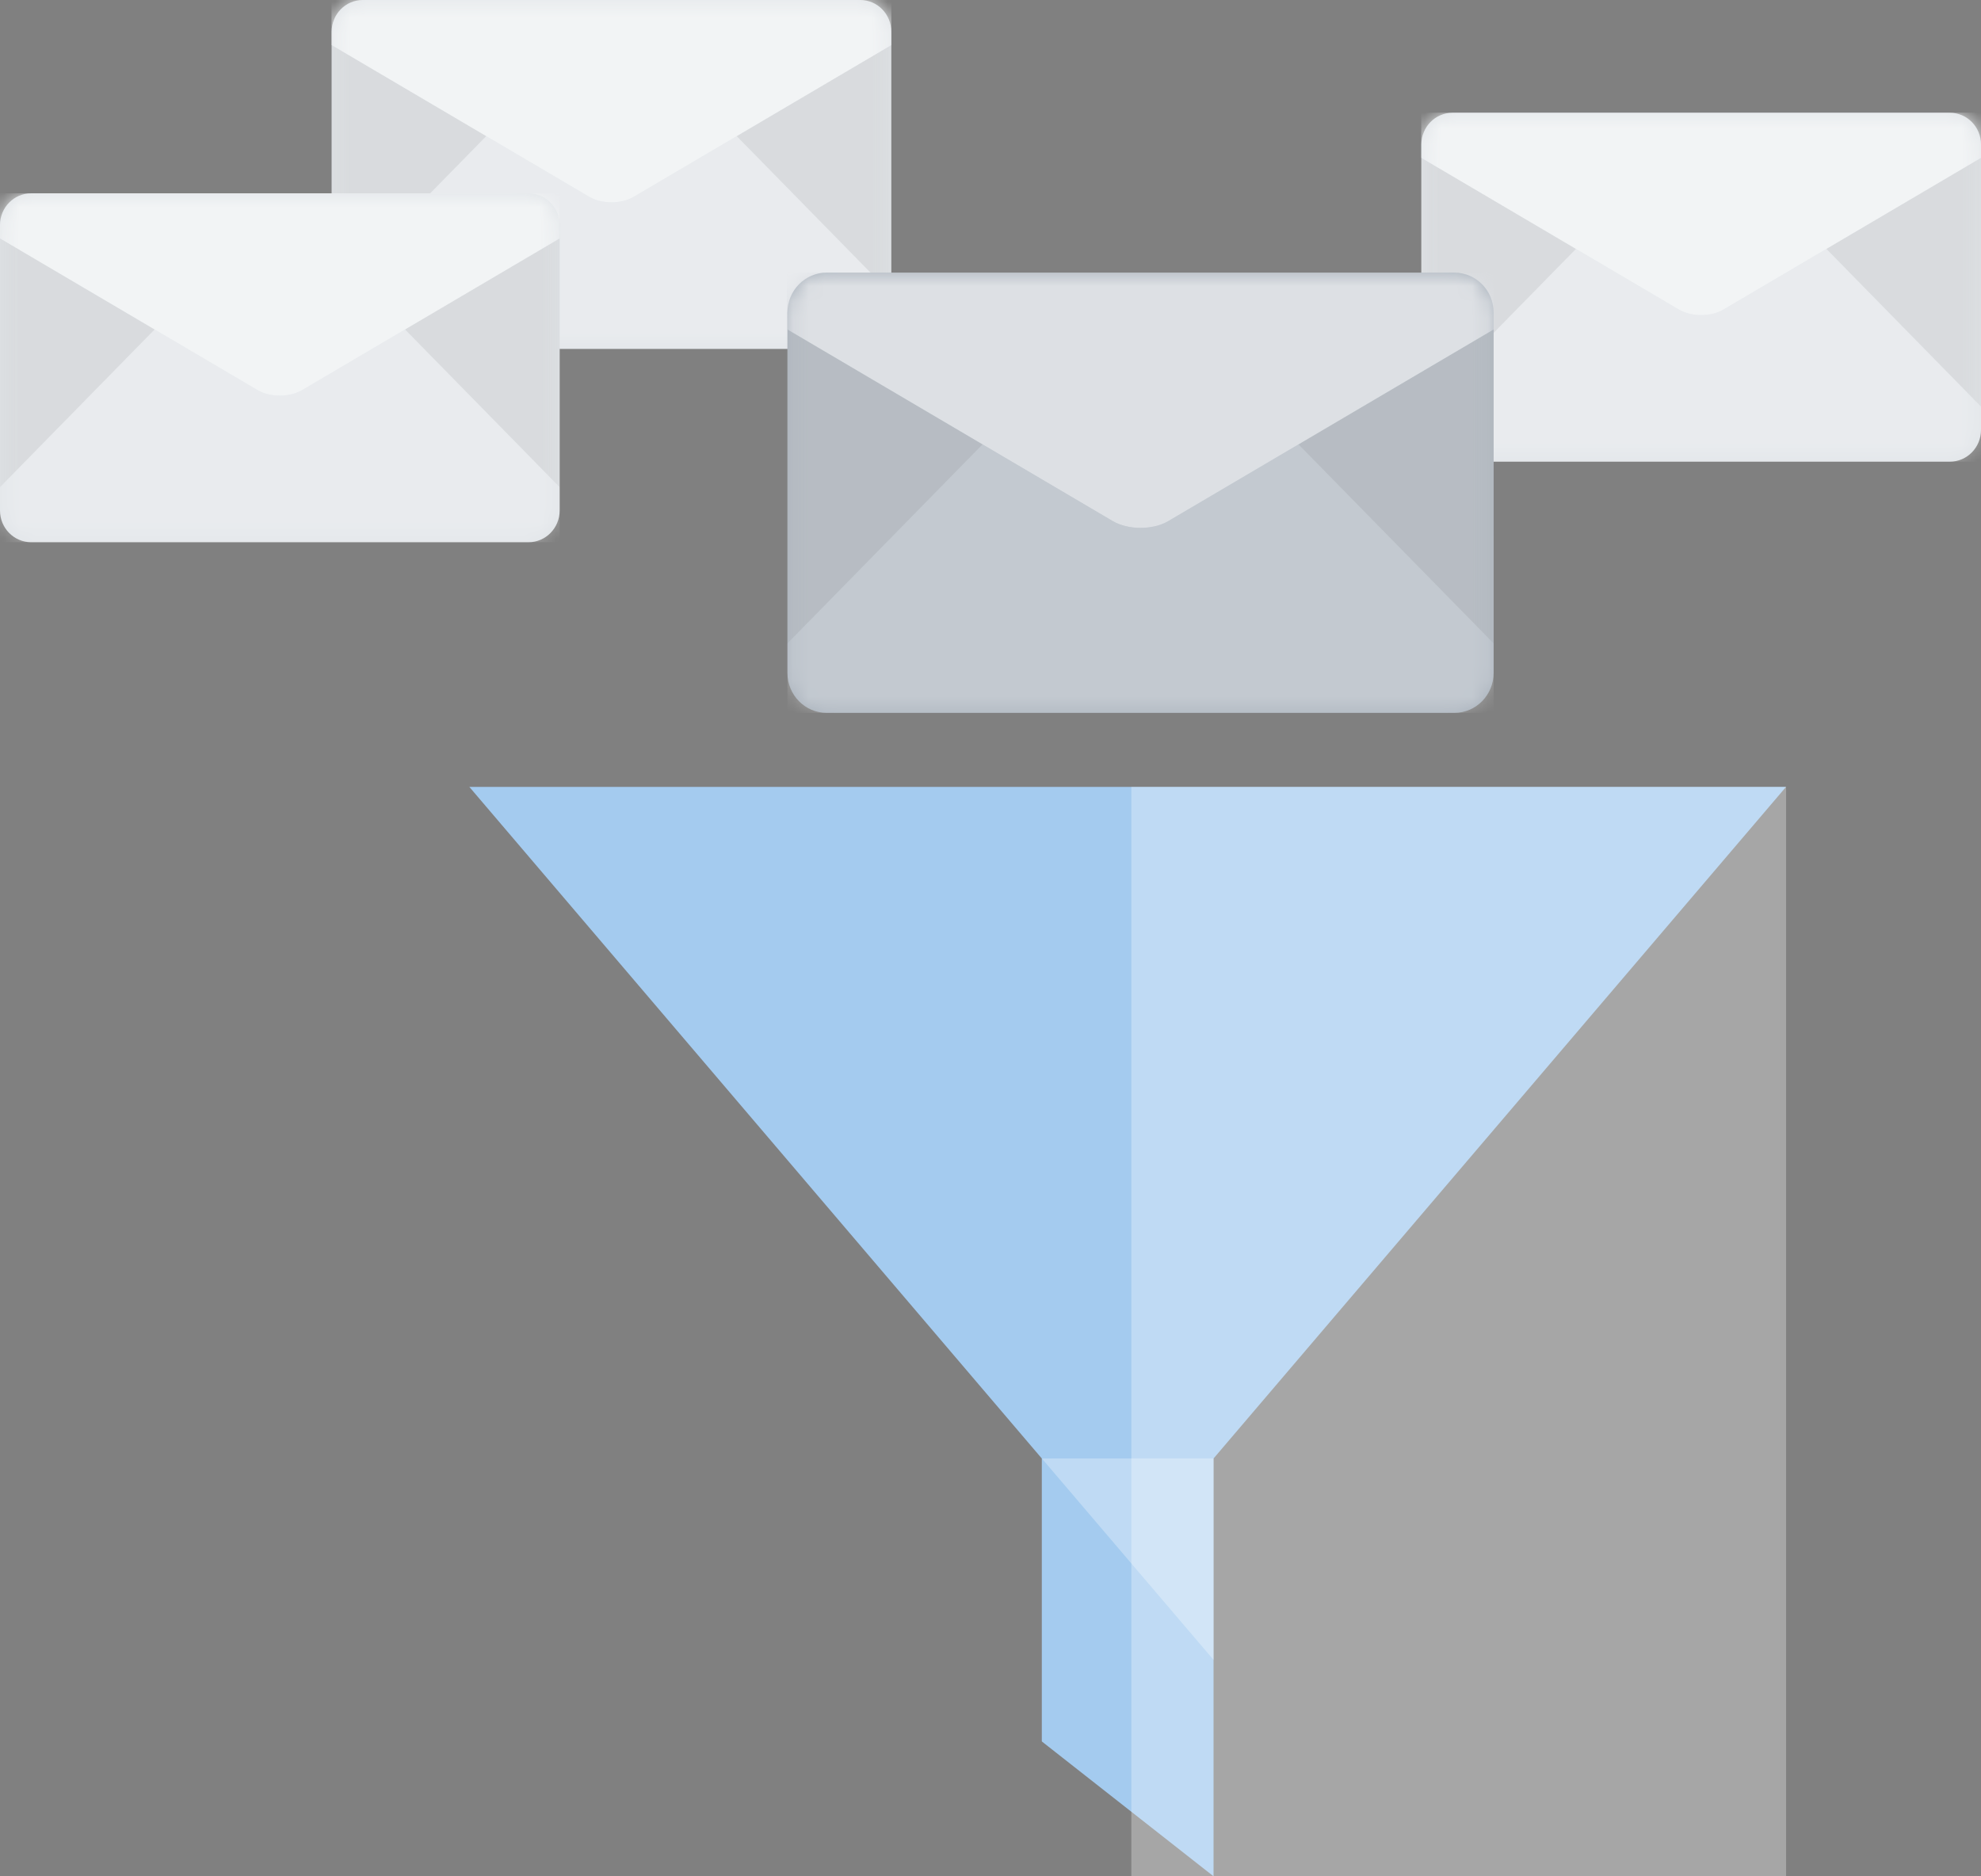
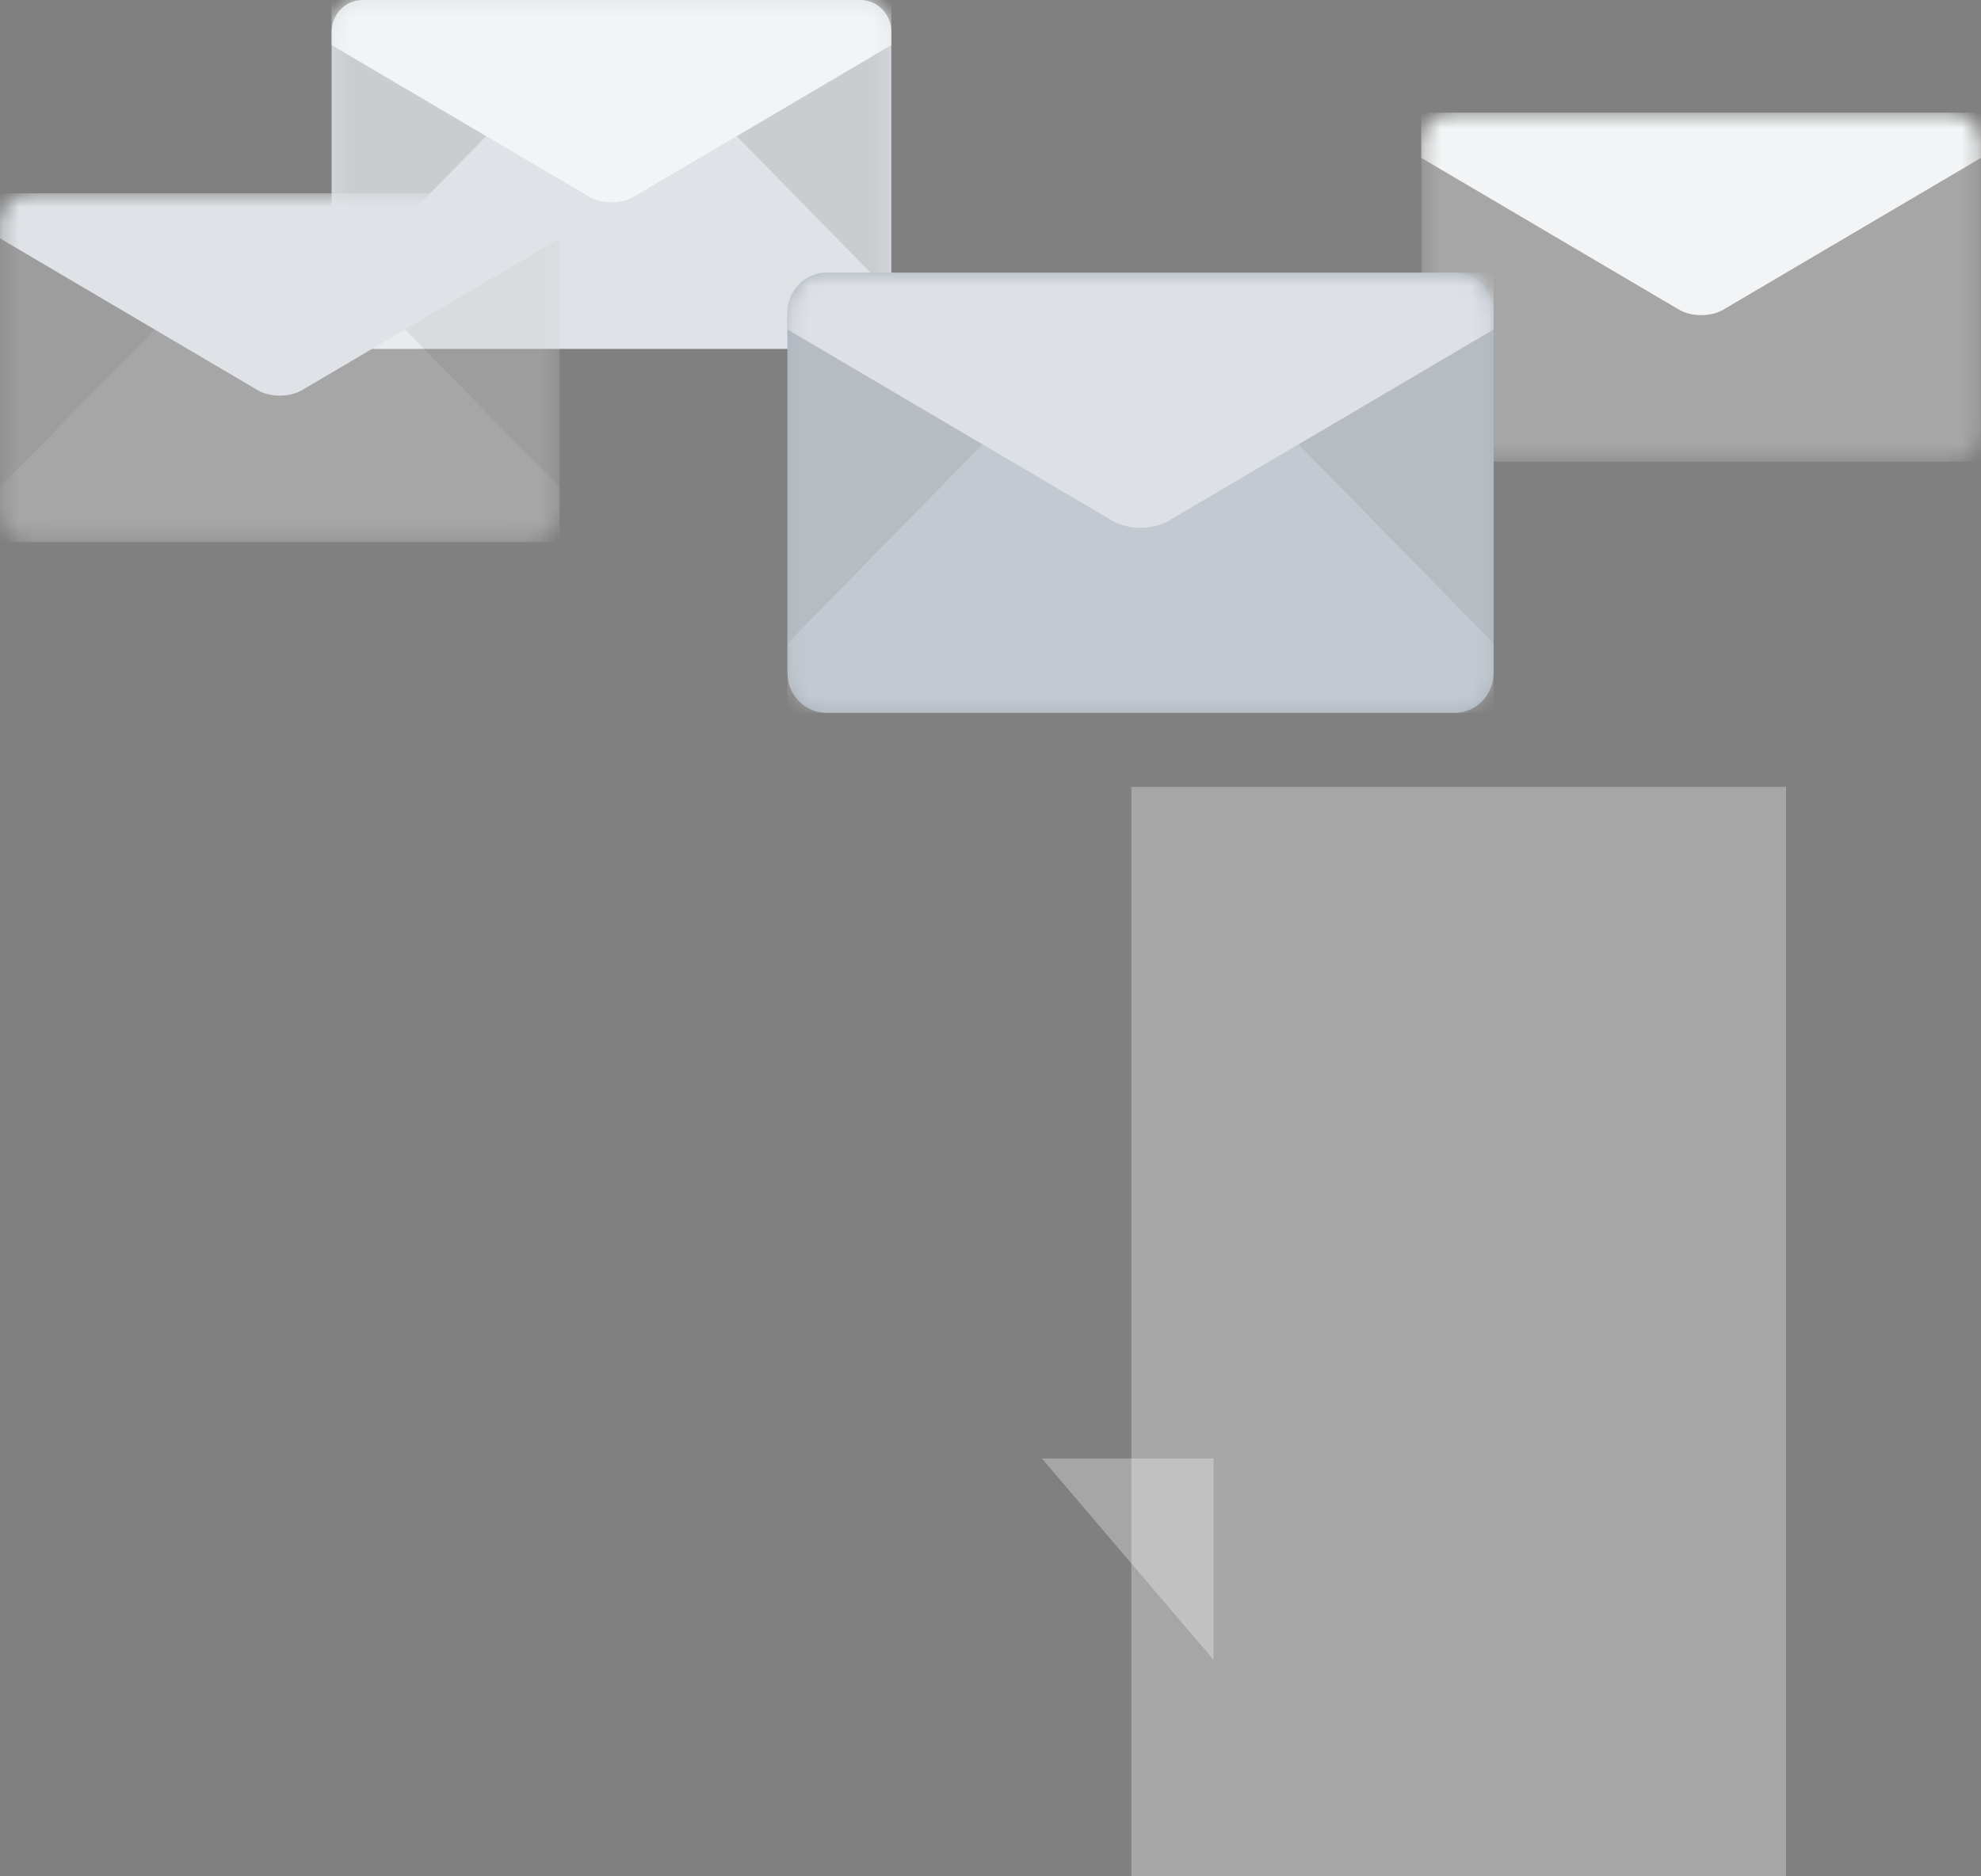
<svg xmlns="http://www.w3.org/2000/svg" xmlns:ns1="http://sodipodi.sourceforge.net/DTD/sodipodi-0.dtd" xmlns:ns2="http://www.inkscape.org/namespaces/inkscape" width="125.438" height="118.834" viewBox="0 0 125.438 118.834" fill="none" version="1.1" id="svg179" ns1:docname="anfrageverwaltung.svg" ns2:version="1.2.2 (b0a84865, 2022-12-01)">
  <rect x="0" y="0" width="125.438" height="118.834" fill="#808080" stroke="none" />
  <defs id="defs183" />
  <ns1:namedview id="namedview181" pagecolor="#ffffff" bordercolor="#000000" borderopacity="0.25" ns2:showpageshadow="2" ns2:pageopacity="0.0" ns2:pagecheckerboard="0" ns2:deskcolor="#d1d1d1" showgrid="false" ns2:zoom="2.3669185" ns2:cx="-0.21124513" ns2:cy="63.162293" ns2:window-width="1390" ns2:window-height="1027" ns2:window-x="72" ns2:window-y="25" ns2:window-maximized="0" ns2:current-layer="svg179" />
  <path d="m 56.438,20.088 c 0,1.109 -0.881,2.009 -1.969,2.009 h -31.5 c -1.087,0 -1.969,-0.899 -1.969,-2.009 V 2.009 C 21,0.899 21.881,0 22.969,0 h 31.5 c 1.087,0 1.969,0.899 1.969,2.009 z" fill="#dfe3e7" id="path113" />
  <mask id="mask0_4218_3954" maskUnits="userSpaceOnUse" x="24" y="11" width="36" height="23">
    <path d="m 59.719,31.471 c 0,1.109 -0.881,2.009 -1.969,2.009 h -31.5 c -1.087,0 -1.969,-0.899 -1.969,-2.009 V 13.392 c 0,-1.109 0.881,-2.009 1.969,-2.009 h 31.5 c 1.087,0 1.969,0.899 1.969,2.009 z" fill="#ffffff" id="path115" />
  </mask>
  <g mask="url(#mask0_4218_3954)" id="g126" transform="translate(-3.281,-11.383)">
    <path opacity="0.1" d="M 59.719,11.383 H 24.281 V 29.994 L 42,11.916 59.719,29.994 Z" fill="#000000" id="path118" />
-     <path opacity="0.3" d="M 59.719,11.383 H 24.281 v 22.096 h 35.438 z" fill="#ffffff" id="path120" />
+     <path opacity="0.3" d="M 59.719,11.383 H 24.281 h 35.438 z" fill="#ffffff" id="path120" />
    <path d="m 24.281,14.237 16.327,9.618 c 0.769,0.453 2.015,0.453 2.784,0 l 16.327,-9.618 V 11.383 H 24.281 Z" fill="#dfe3e7" id="path122" />
    <path opacity="0.6" d="m 24.281,14.237 16.327,9.618 c 0.769,0.453 2.015,0.453 2.784,0 l 16.327,-9.618 V 11.383 H 24.281 Z" fill="#ffffff" id="path124" />
  </g>
-   <path d="m 35.438,32.332 c 0,1.109 -0.881,2.009 -1.969,2.009 h -31.5 C 0.881,34.34 0,33.441 0,32.332 V 14.253 c 0,-1.109 0.881,-2.009 1.969,-2.009 h 31.5 c 1.087,0 1.969,0.899 1.969,2.009 z" fill="#dfe3e7" id="path128" />
  <mask id="mask1_4218_3954" maskUnits="userSpaceOnUse" x="3" y="23" width="36" height="23">
    <path d="m 38.719,43.715 c 0,1.109 -0.881,2.009 -1.969,2.009 H 5.25 c -1.087,0 -1.969,-0.899 -1.969,-2.009 V 25.636 c 0,-1.109 0.881,-2.009 1.969,-2.009 h 31.5 c 1.087,0 1.969,0.899 1.969,2.009 z" fill="#ffffff" id="path130" />
  </mask>
  <g mask="url(#mask1_4218_3954)" id="g141" transform="translate(-3.281,-11.383)">
    <path opacity="0.1" d="M 38.719,23.627 H 3.281 V 42.238 L 21,24.16 38.719,42.238 Z" fill="#000000" id="path133" />
    <path opacity="0.3" d="M 38.719,23.627 H 3.281 V 45.723 H 38.719 Z" fill="#ffffff" id="path135" />
    <path d="m 3.281,26.481 16.327,9.618 c 0.769,0.453 2.015,0.453 2.784,0 l 16.327,-9.618 V 23.627 H 3.281 Z" fill="#dfe3e7" id="path137" />
-     <path opacity="0.6" d="m 3.281,26.481 16.327,9.618 c 0.769,0.453 2.015,0.453 2.784,0 l 16.327,-9.618 V 23.627 H 3.281 Z" fill="#ffffff" id="path139" />
  </g>
-   <path d="m 125.438,27.23 c 0,1.109 -0.882,2.009 -1.969,2.009 h -31.5 c -1.087,0 -1.969,-0.899 -1.969,-2.009 V 9.151 c 0,-1.109 0.881,-2.009 1.969,-2.009 h 31.5 c 1.087,0 1.969,0.899 1.969,2.009 z" fill="#dfe3e7" id="path143" />
  <mask id="mask2_4218_3954" maskUnits="userSpaceOnUse" x="93" y="18" width="36" height="23">
    <path d="m 128.719,38.613 c 0,1.109 -0.882,2.009 -1.969,2.009 h -31.5 c -1.087,0 -1.969,-0.899 -1.969,-2.009 V 20.534 c 0,-1.109 0.881,-2.009 1.969,-2.009 h 31.5 c 1.087,0 1.969,0.899 1.969,2.009 z" fill="#ffffff" id="path145" />
  </mask>
  <g mask="url(#mask2_4218_3954)" id="g156" transform="translate(-3.281,-11.383)">
-     <path opacity="0.1" d="M 128.719,18.525 H 93.281 V 37.136 L 111,19.058 128.719,37.136 Z" fill="#000000" id="path148" />
    <path opacity="0.3" d="M 128.719,18.525 H 93.281 v 22.096 h 35.438 z" fill="#ffffff" id="path150" />
    <path d="m 93.281,21.379 16.327,9.618 c 0.769,0.453 2.015,0.453 2.784,0 l 16.327,-9.618 V 18.525 H 93.281 Z" fill="#dfe3e7" id="path152" />
    <path opacity="0.6" d="m 93.281,21.379 16.327,9.618 c 0.769,0.453 2.015,0.453 2.784,0 l 16.327,-9.618 V 18.525 H 93.281 Z" fill="#ffffff" id="path154" />
  </g>
  <path d="m 94.578,42.614 c 0,1.4 -1.112,2.535 -2.484,2.535 h -39.75 c -1.372,0 -2.484,-1.135 -2.484,-2.535 V 19.801 c 0,-1.4 1.112,-2.535 2.484,-2.535 h 39.75 c 1.372,0 2.484,1.135 2.484,2.535 z" fill="#a9b2bc" id="path158" />
  <mask id="mask3_4218_3954" maskUnits="userSpaceOnUse" x="53" y="28" width="45" height="29">
    <path d="m 97.859,53.998 c 0,1.4 -1.112,2.535 -2.484,2.535 h -39.75 c -1.372,0 -2.484,-1.135 -2.484,-2.535 V 31.184 c 0,-1.4 1.112,-2.535 2.484,-2.535 h 39.75 c 1.372,0 2.484,1.135 2.484,2.535 z" fill="#ffffff" id="path160" />
  </mask>
  <g mask="url(#mask3_4218_3954)" id="g171" transform="translate(-3.281,-11.383)">
    <path opacity="0.1" d="M 97.859,28.649 H 53.141 V 52.134 L 75.5,29.321 97.859,52.134 Z" fill="#000000" id="path163" />
    <path opacity="0.3" d="M 97.859,28.649 H 53.141 v 27.884 h 44.719 z" fill="#ffffff" id="path165" />
    <path d="m 53.141,32.25 20.603,12.137 c 0.971,0.572 2.543,0.572 3.513,0 L 97.859,32.25 V 28.649 H 53.141 Z" fill="#a9b2bc" id="path167" />
    <path opacity="0.6" d="m 53.141,32.25 20.603,12.137 c 0.971,0.572 2.543,0.572 3.513,0 L 97.859,32.25 V 28.649 H 53.141 Z" fill="#ffffff" id="path169" />
  </g>
-   <path d="m 29.719,49.837 36.249,42.535 v 17.92 l 10.875,8.543 V 92.371 l 36.25,-42.535 z" fill="#a4cbef" id="path173" />
  <path opacity="0.3" d="m 76.846,105.131 -10.875,-12.76 10.875,-0.002 z" fill="#ffffff" id="path175" />
  <path opacity="0.3" d="m 113.097,49.837 h -41.46 v 68.998 h 41.46 z" fill="#ffffff" id="path177" />
</svg>